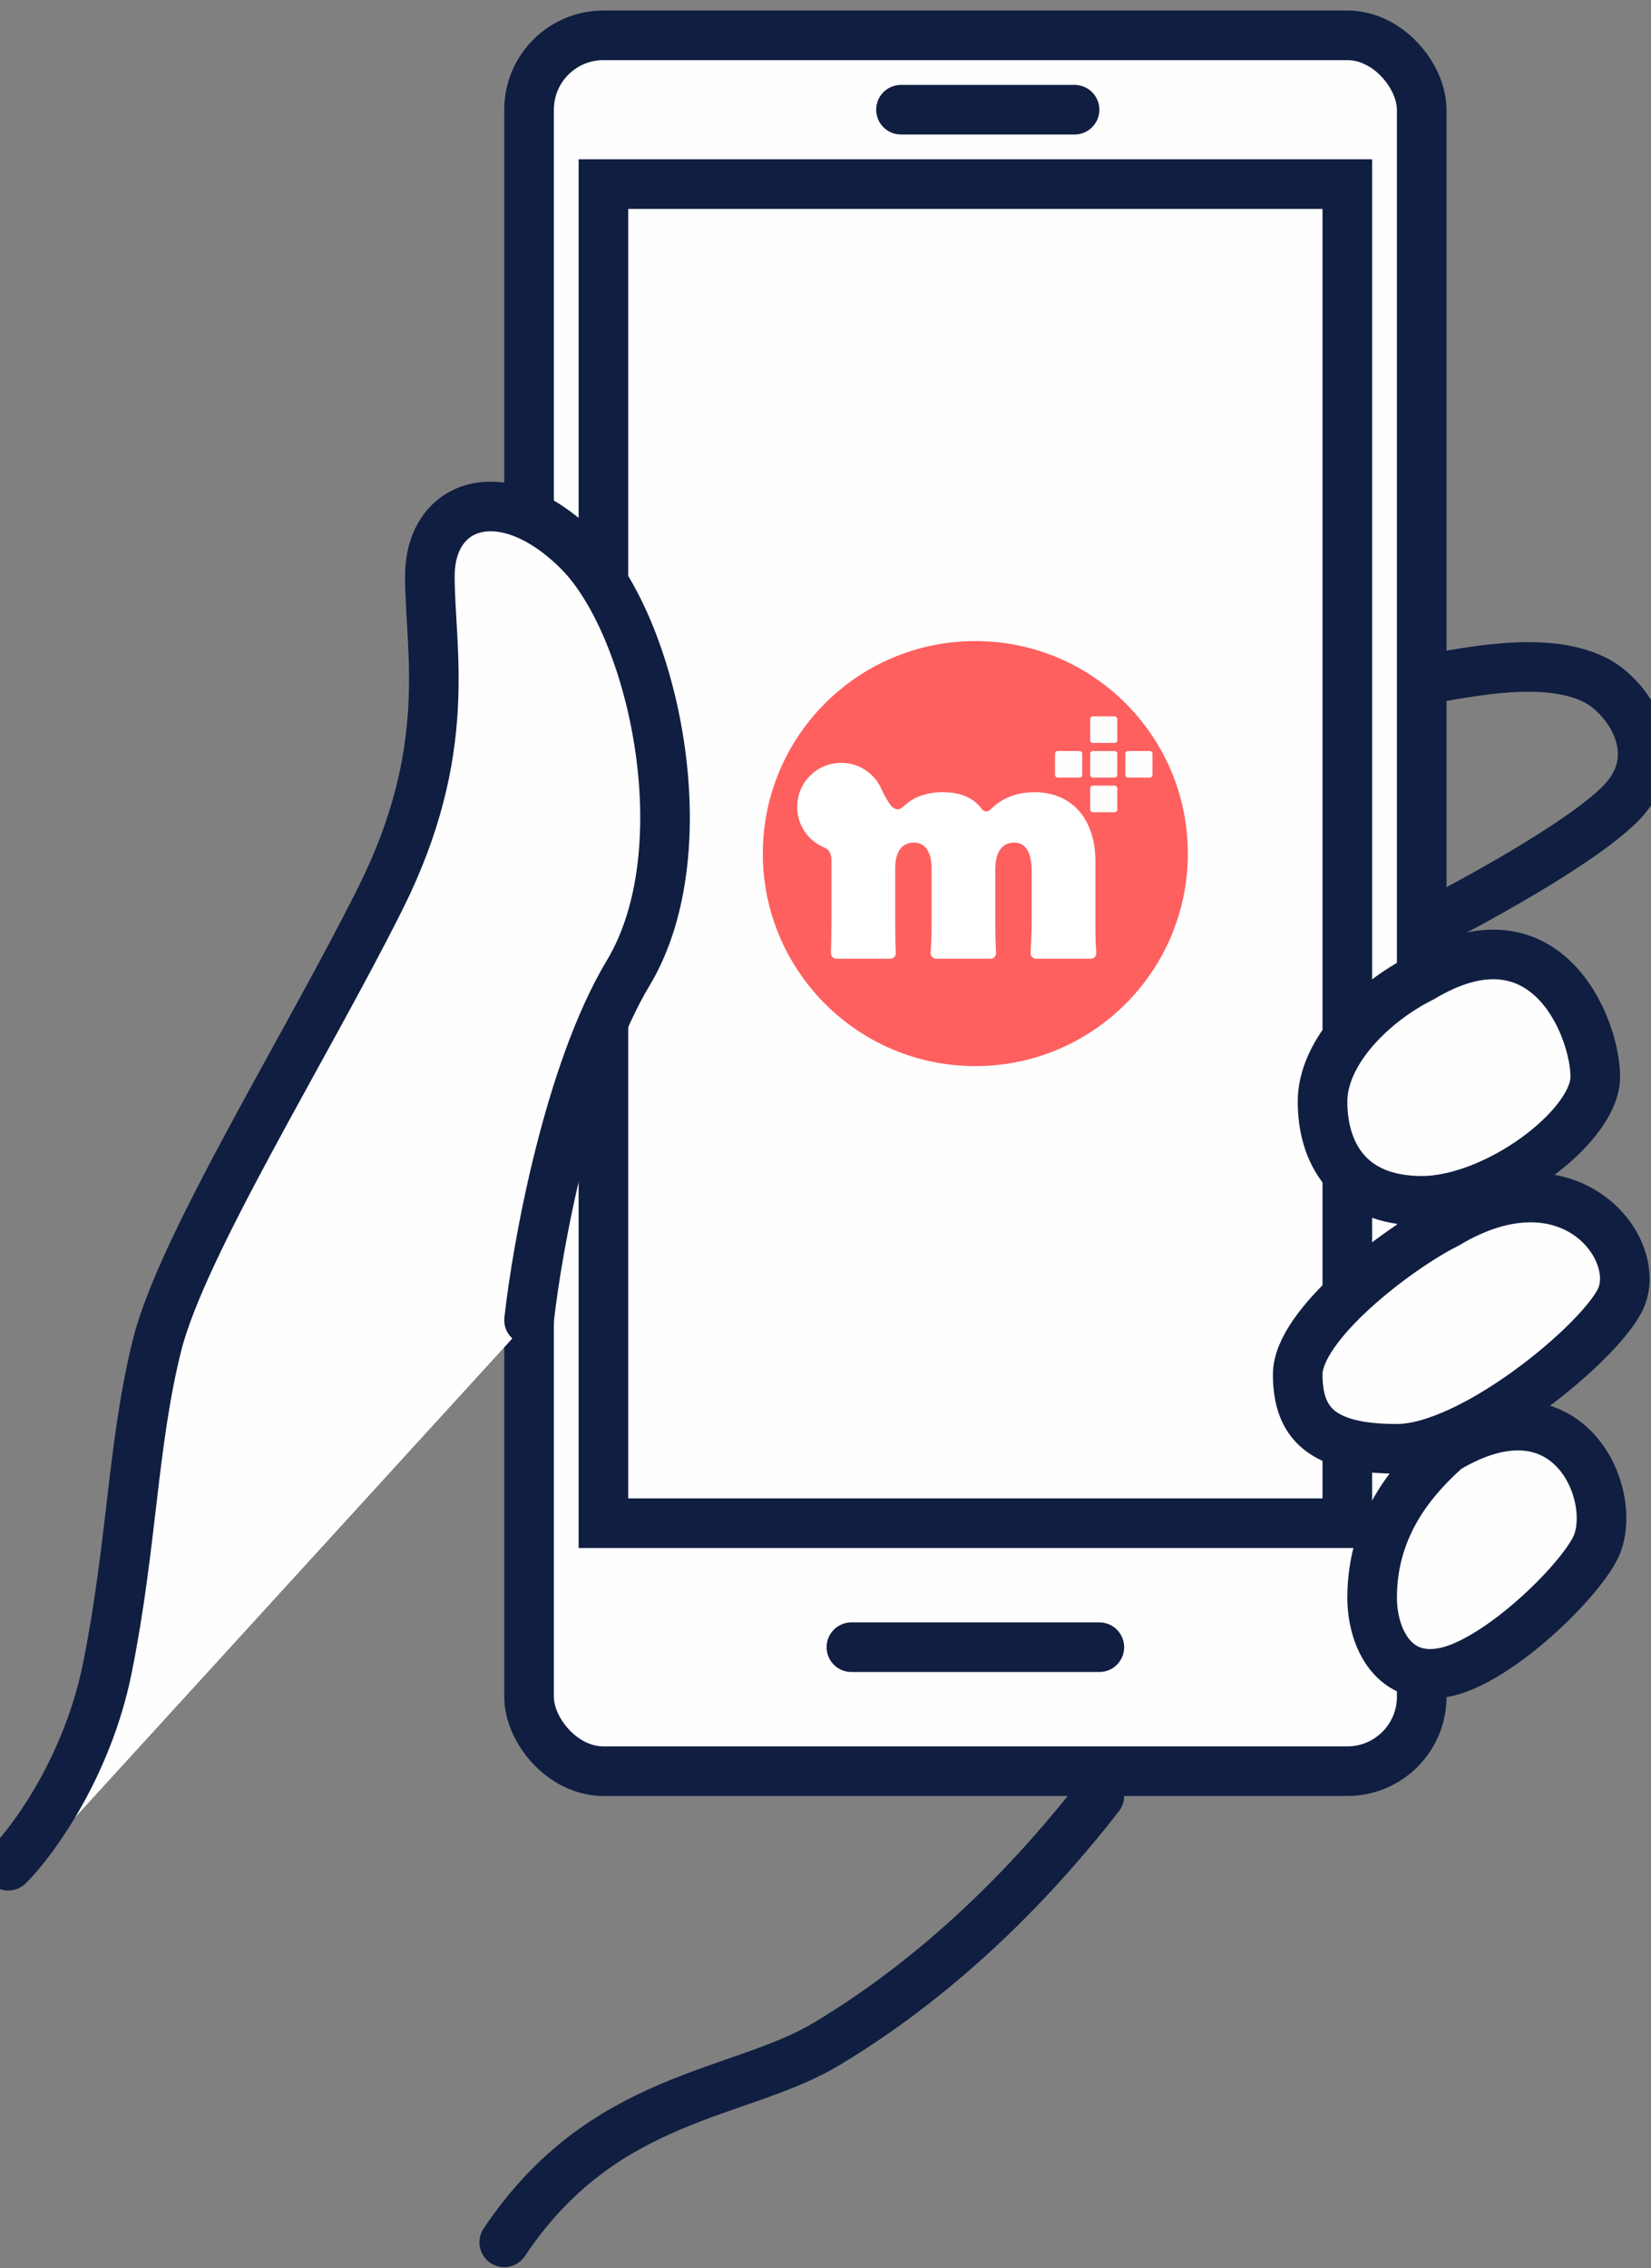
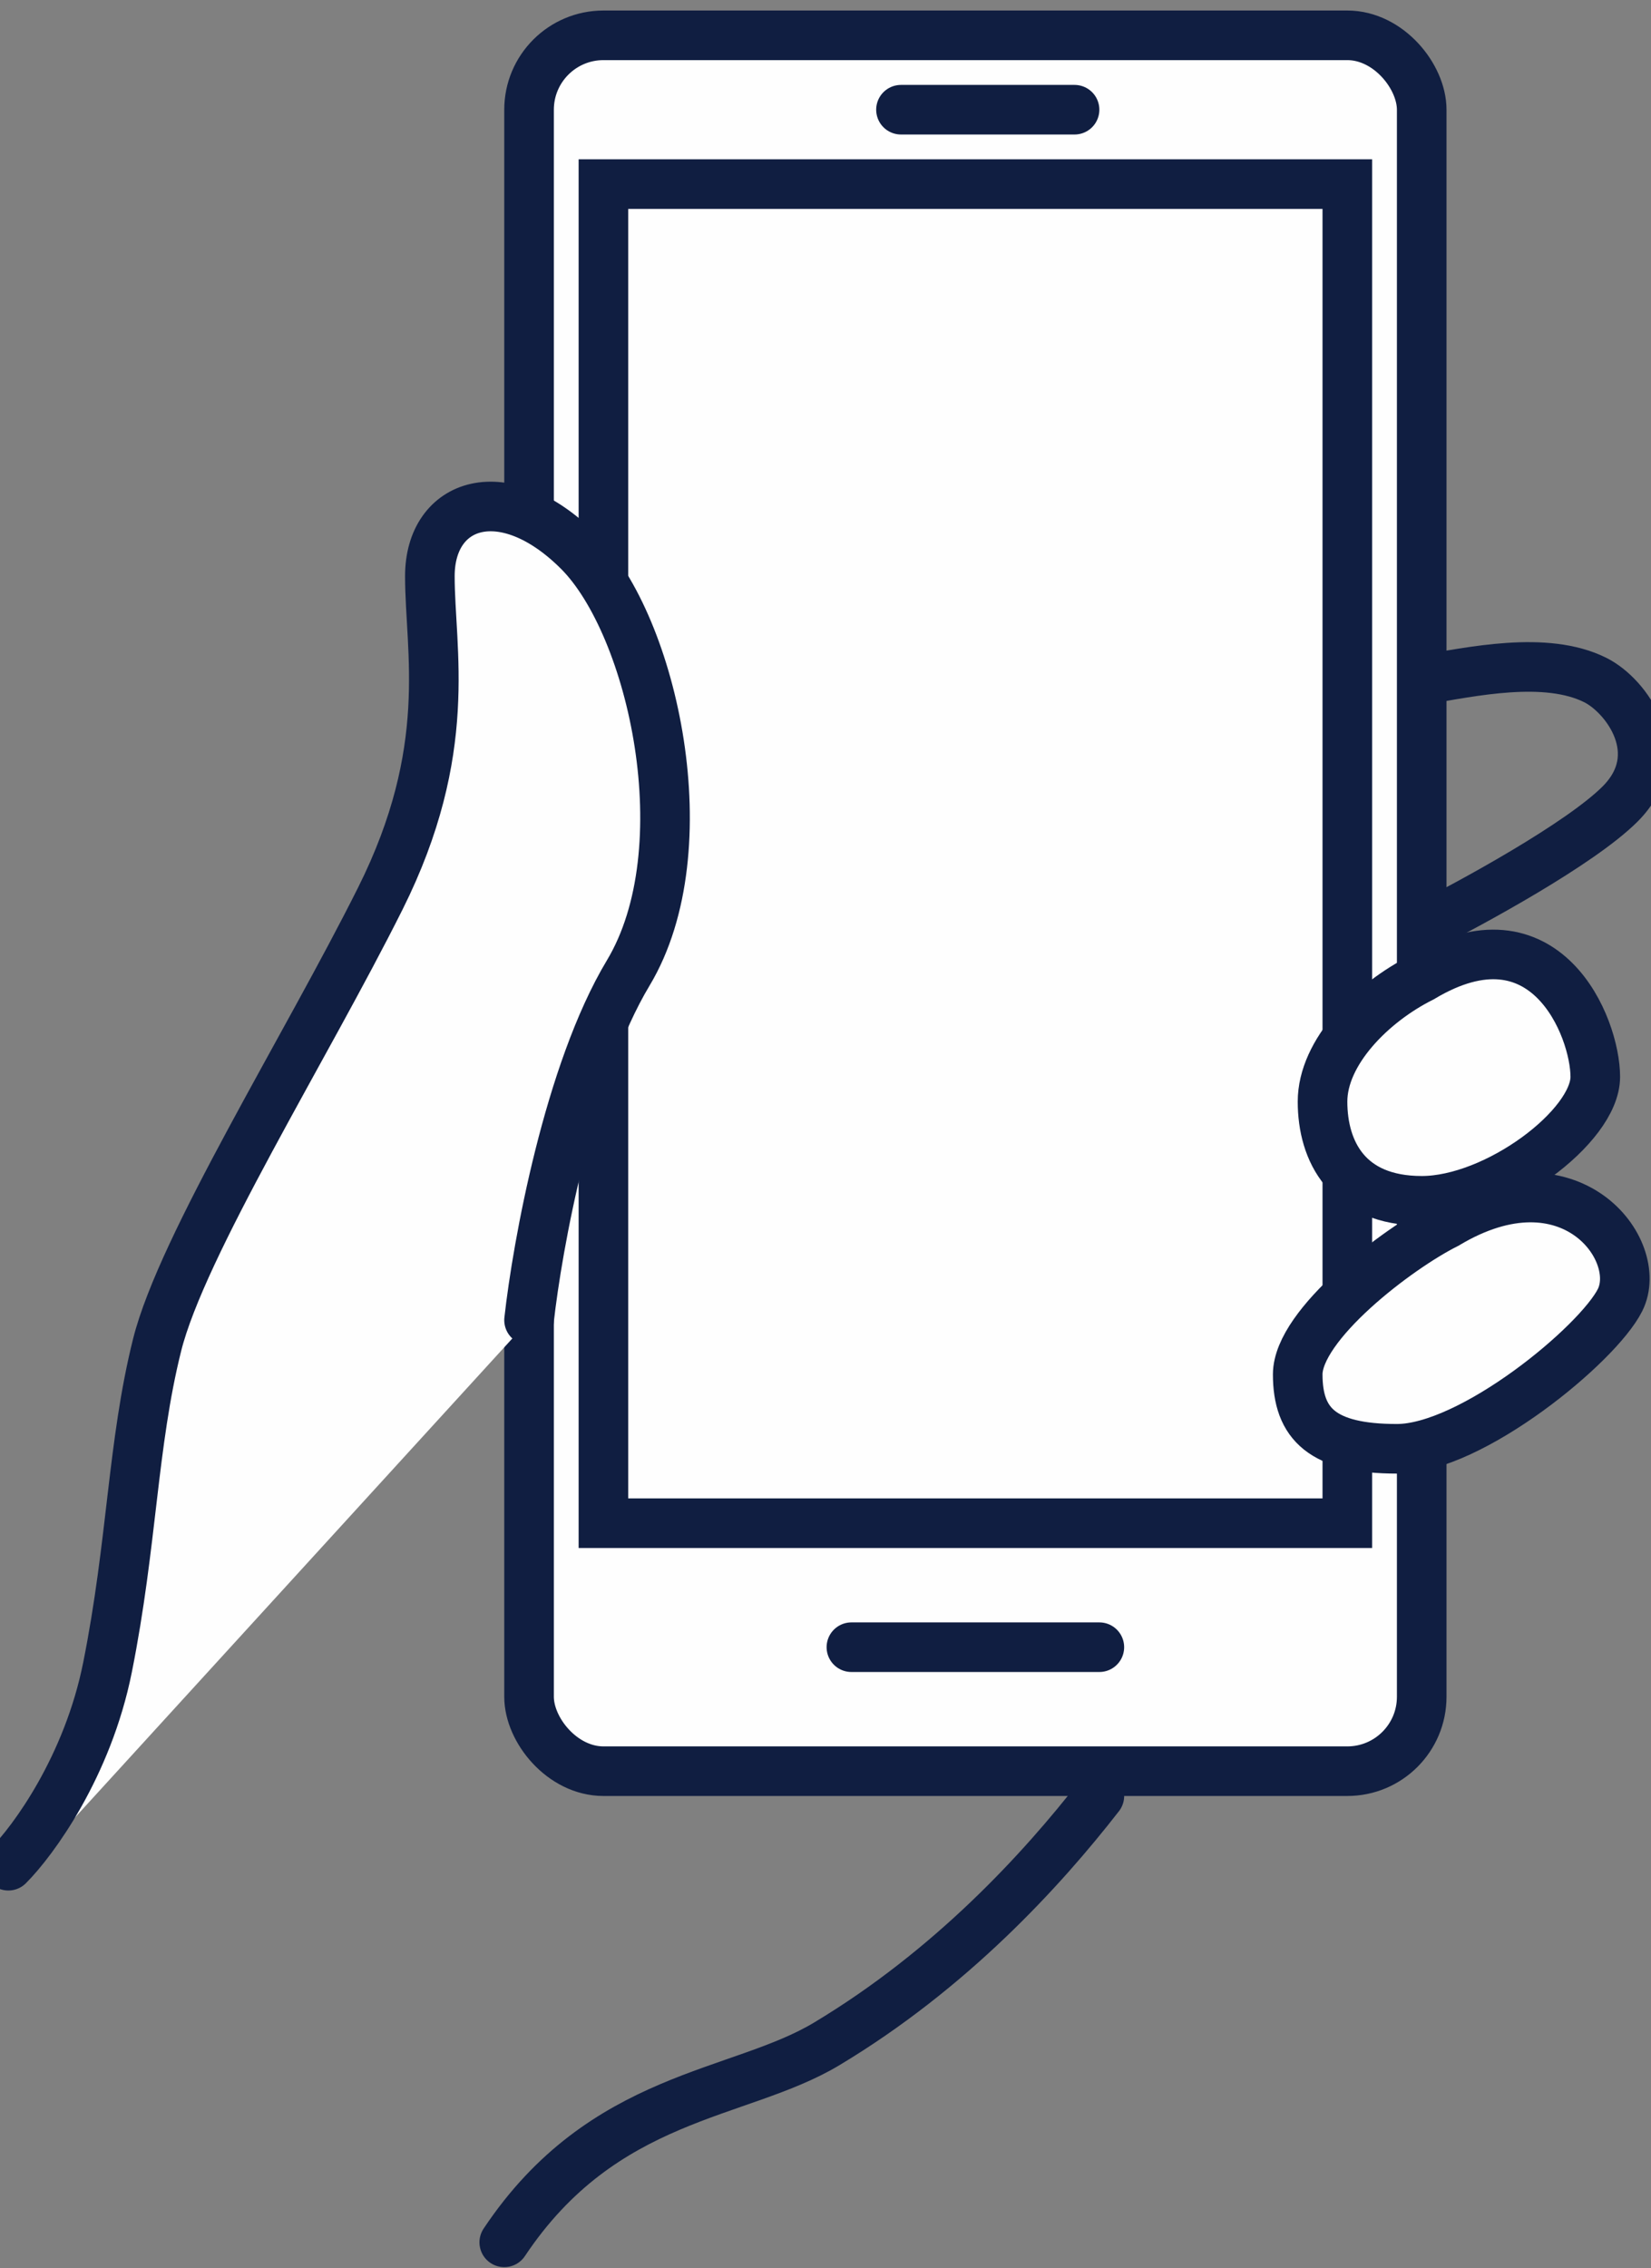
<svg xmlns="http://www.w3.org/2000/svg" width="99" height="136" viewBox="0 0 99 136" fill="none">
  <rect x="0" y="0" width="99" height="136" fill="#808080" stroke="none" />
  <path d="M65.922 107.685C62.453 112.145 57.001 118.093 49.566 122.553C44.31 125.707 36.185 125.527 30.237 134.448" stroke="#101E41" stroke-width="2.974" stroke-linecap="round" />
  <path d="M85.251 40.774C88.225 40.278 92.685 39.289 95.659 40.774C97.54 41.713 100.12 45.234 97.146 48.208C94.767 50.587 88.225 54.155 85.251 55.642" stroke="#101E41" stroke-width="2.974" stroke-linecap="round" />
  <rect x="31.724" y="2.118" width="53.527" height="104.08" rx="4.461" fill="#FEFEFE" stroke="#101E41" stroke-width="2.974" />
  <rect x="36.184" y="11.039" width="44.606" height="80.29" fill="#FEFEFE" stroke="#101E41" stroke-width="2.974" />
  <path d="M54.026 6.578H64.434" stroke="#101E41" stroke-width="2.974" stroke-linecap="round" />
  <path d="M51.053 98.764H65.921" stroke="#101E41" stroke-width="2.974" stroke-linecap="round" />
  <path d="M79.304 66.052C79.304 63.078 82.277 60.104 85.251 58.618C92.685 54.157 95.659 61.591 95.659 64.565C95.659 67.539 89.712 71.999 85.251 71.999C80.791 71.999 79.304 69.026 79.304 66.052Z" fill="#FEFEFE" stroke="#101E41" stroke-width="2.974" stroke-linecap="round" />
-   <path d="M82.278 95.791C82.278 91.326 84.9 88.521 86.739 86.868C94.173 82.407 97.149 89.846 95.661 92.817C94.588 94.957 89.899 99.516 86.737 100.245C83.576 100.974 82.279 98.186 82.278 95.791Z" fill="#FEFEFE" stroke="#101E41" stroke-width="2.974" stroke-linecap="round" />
  <path d="M77.816 82.407C77.816 79.433 83.764 74.877 86.737 73.39C94.172 68.93 98.632 74.973 97.145 77.947C95.816 80.606 88.224 86.868 83.764 86.868C79.303 86.868 77.816 85.381 77.816 82.407Z" fill="#FEFEFE" stroke="#101E41" stroke-width="2.974" stroke-linecap="round" />
  <path d="M37.671 58.338C34.103 64.285 32.22 74.693 31.724 79.154L0.769 113.059C0.674 113.171 0.584 113.269 0.5 113.353L0.769 113.059C2.351 111.193 5.325 105.582 6.447 99.972C7.934 92.537 7.934 86.59 9.421 80.642C10.908 74.695 18.342 62.8 22.803 53.879C27.263 44.958 25.776 39.009 25.776 34.548C25.776 30.088 30.237 28.601 34.698 33.061C39.158 37.522 42.132 50.904 37.671 58.338Z" fill="#FEFEFE" />
  <path d="M31.724 79.154C32.22 74.693 34.103 64.285 37.671 58.338C42.132 50.904 39.158 37.522 34.698 33.061C30.237 28.601 25.776 30.088 25.776 34.548C25.776 39.009 27.263 44.958 22.803 53.879C18.342 62.8 10.908 74.695 9.421 80.642C7.934 86.59 7.934 92.537 6.447 99.972C5.258 105.919 1.987 110.38 0.5 111.866" stroke="#101E41" stroke-width="2.974" stroke-linecap="round" />
  <g clip-path="url(#clip0_302_853)">
    <path d="M58.484 63.923C65.522 63.923 71.227 58.218 71.227 51.181C71.227 44.143 65.522 38.438 58.484 38.438C51.447 38.438 45.742 44.143 45.742 51.181C45.742 58.218 51.447 63.923 58.484 63.923Z" fill="#FE6060" />
    <path d="M65.685 55.429V51.669C65.685 48.916 64.101 47.499 62.046 47.499C60.719 47.499 59.901 48.021 59.387 48.548C59.246 48.694 59.006 48.685 58.886 48.522C58.424 47.889 57.674 47.499 56.557 47.499C56.527 47.499 56.501 47.499 56.471 47.499C56.202 47.503 55.932 47.529 55.666 47.585C55.217 47.679 54.763 47.859 54.412 48.158C54.313 48.231 54.142 48.381 54.142 48.381C53.851 48.642 53.611 48.488 53.483 48.364C53.234 48.086 52.999 47.619 52.879 47.366C52.866 47.332 52.849 47.302 52.832 47.268C52.81 47.216 52.797 47.187 52.797 47.187C52.361 46.33 51.47 45.739 50.443 45.739C48.983 45.739 47.801 46.921 47.801 48.381C47.801 49.49 48.486 50.441 49.458 50.83C49.458 50.83 49.856 50.959 49.856 51.562V55.429C49.856 55.951 49.843 56.641 49.826 57.141C49.822 57.33 49.972 57.484 50.16 57.484H53.384C53.577 57.484 53.727 57.325 53.718 57.133C53.692 56.636 53.68 55.947 53.68 55.429V52.059C53.68 51.113 54.048 50.518 54.81 50.518C55.448 50.518 55.859 51.053 55.859 52.038V55.429C55.859 56.067 55.846 56.533 55.803 57.124C55.79 57.317 55.94 57.484 56.137 57.484H59.391C59.584 57.484 59.734 57.321 59.725 57.133C59.695 56.555 59.682 56.101 59.682 55.429V52.119C59.682 51.01 60.154 50.518 60.813 50.518C61.472 50.518 61.862 51.053 61.862 52.222V55.429C61.862 55.776 61.832 56.495 61.798 57.133C61.789 57.325 61.939 57.484 62.132 57.484H65.403C65.6 57.484 65.75 57.317 65.737 57.124C65.698 56.632 65.685 56.122 65.685 55.429Z" fill="white" />
    <path d="M66.83 42.951H65.531C65.446 42.951 65.373 43.023 65.373 43.107V44.388C65.373 44.472 65.446 44.544 65.531 44.544H66.83C66.922 44.544 66.995 44.472 66.995 44.388V43.107C66.995 43.023 66.922 42.951 66.83 42.951Z" fill="#FEFEFE" />
    <path d="M64.728 45.03H63.429C63.337 45.03 63.265 45.102 63.265 45.186V46.467C63.265 46.552 63.337 46.623 63.429 46.623H64.728C64.82 46.623 64.893 46.552 64.893 46.467V45.186C64.893 45.102 64.82 45.03 64.728 45.03Z" fill="#FEFEFE" />
    <path d="M66.83 45.03H65.531C65.446 45.03 65.373 45.102 65.373 45.186V46.467C65.373 46.552 65.446 46.623 65.531 46.623H66.83C66.922 46.623 66.995 46.552 66.995 46.467V45.186C66.995 45.102 66.922 45.03 66.83 45.03Z" fill="#FEFEFE" />
-     <path d="M68.942 45.03H67.643C67.551 45.03 67.478 45.102 67.478 45.186V46.467C67.478 46.552 67.551 46.623 67.643 46.623H68.942C69.034 46.623 69.107 46.552 69.107 46.467V45.186C69.107 45.102 69.034 45.03 68.942 45.03Z" fill="#FEFEFE" />
    <path d="M66.83 47.106H65.531C65.446 47.106 65.373 47.178 65.373 47.263V48.543C65.373 48.628 65.446 48.699 65.531 48.699H66.83C66.922 48.699 66.995 48.628 66.995 48.543V47.263C66.995 47.178 66.922 47.106 66.83 47.106Z" fill="#FEFEFE" />
  </g>
  <defs>
    <clipPath id="clip0_302_853">
-       <rect width="25.489" height="25.489" fill="white" transform="translate(45.742 38.438)" />
-     </clipPath>
+       </clipPath>
  </defs>
</svg>